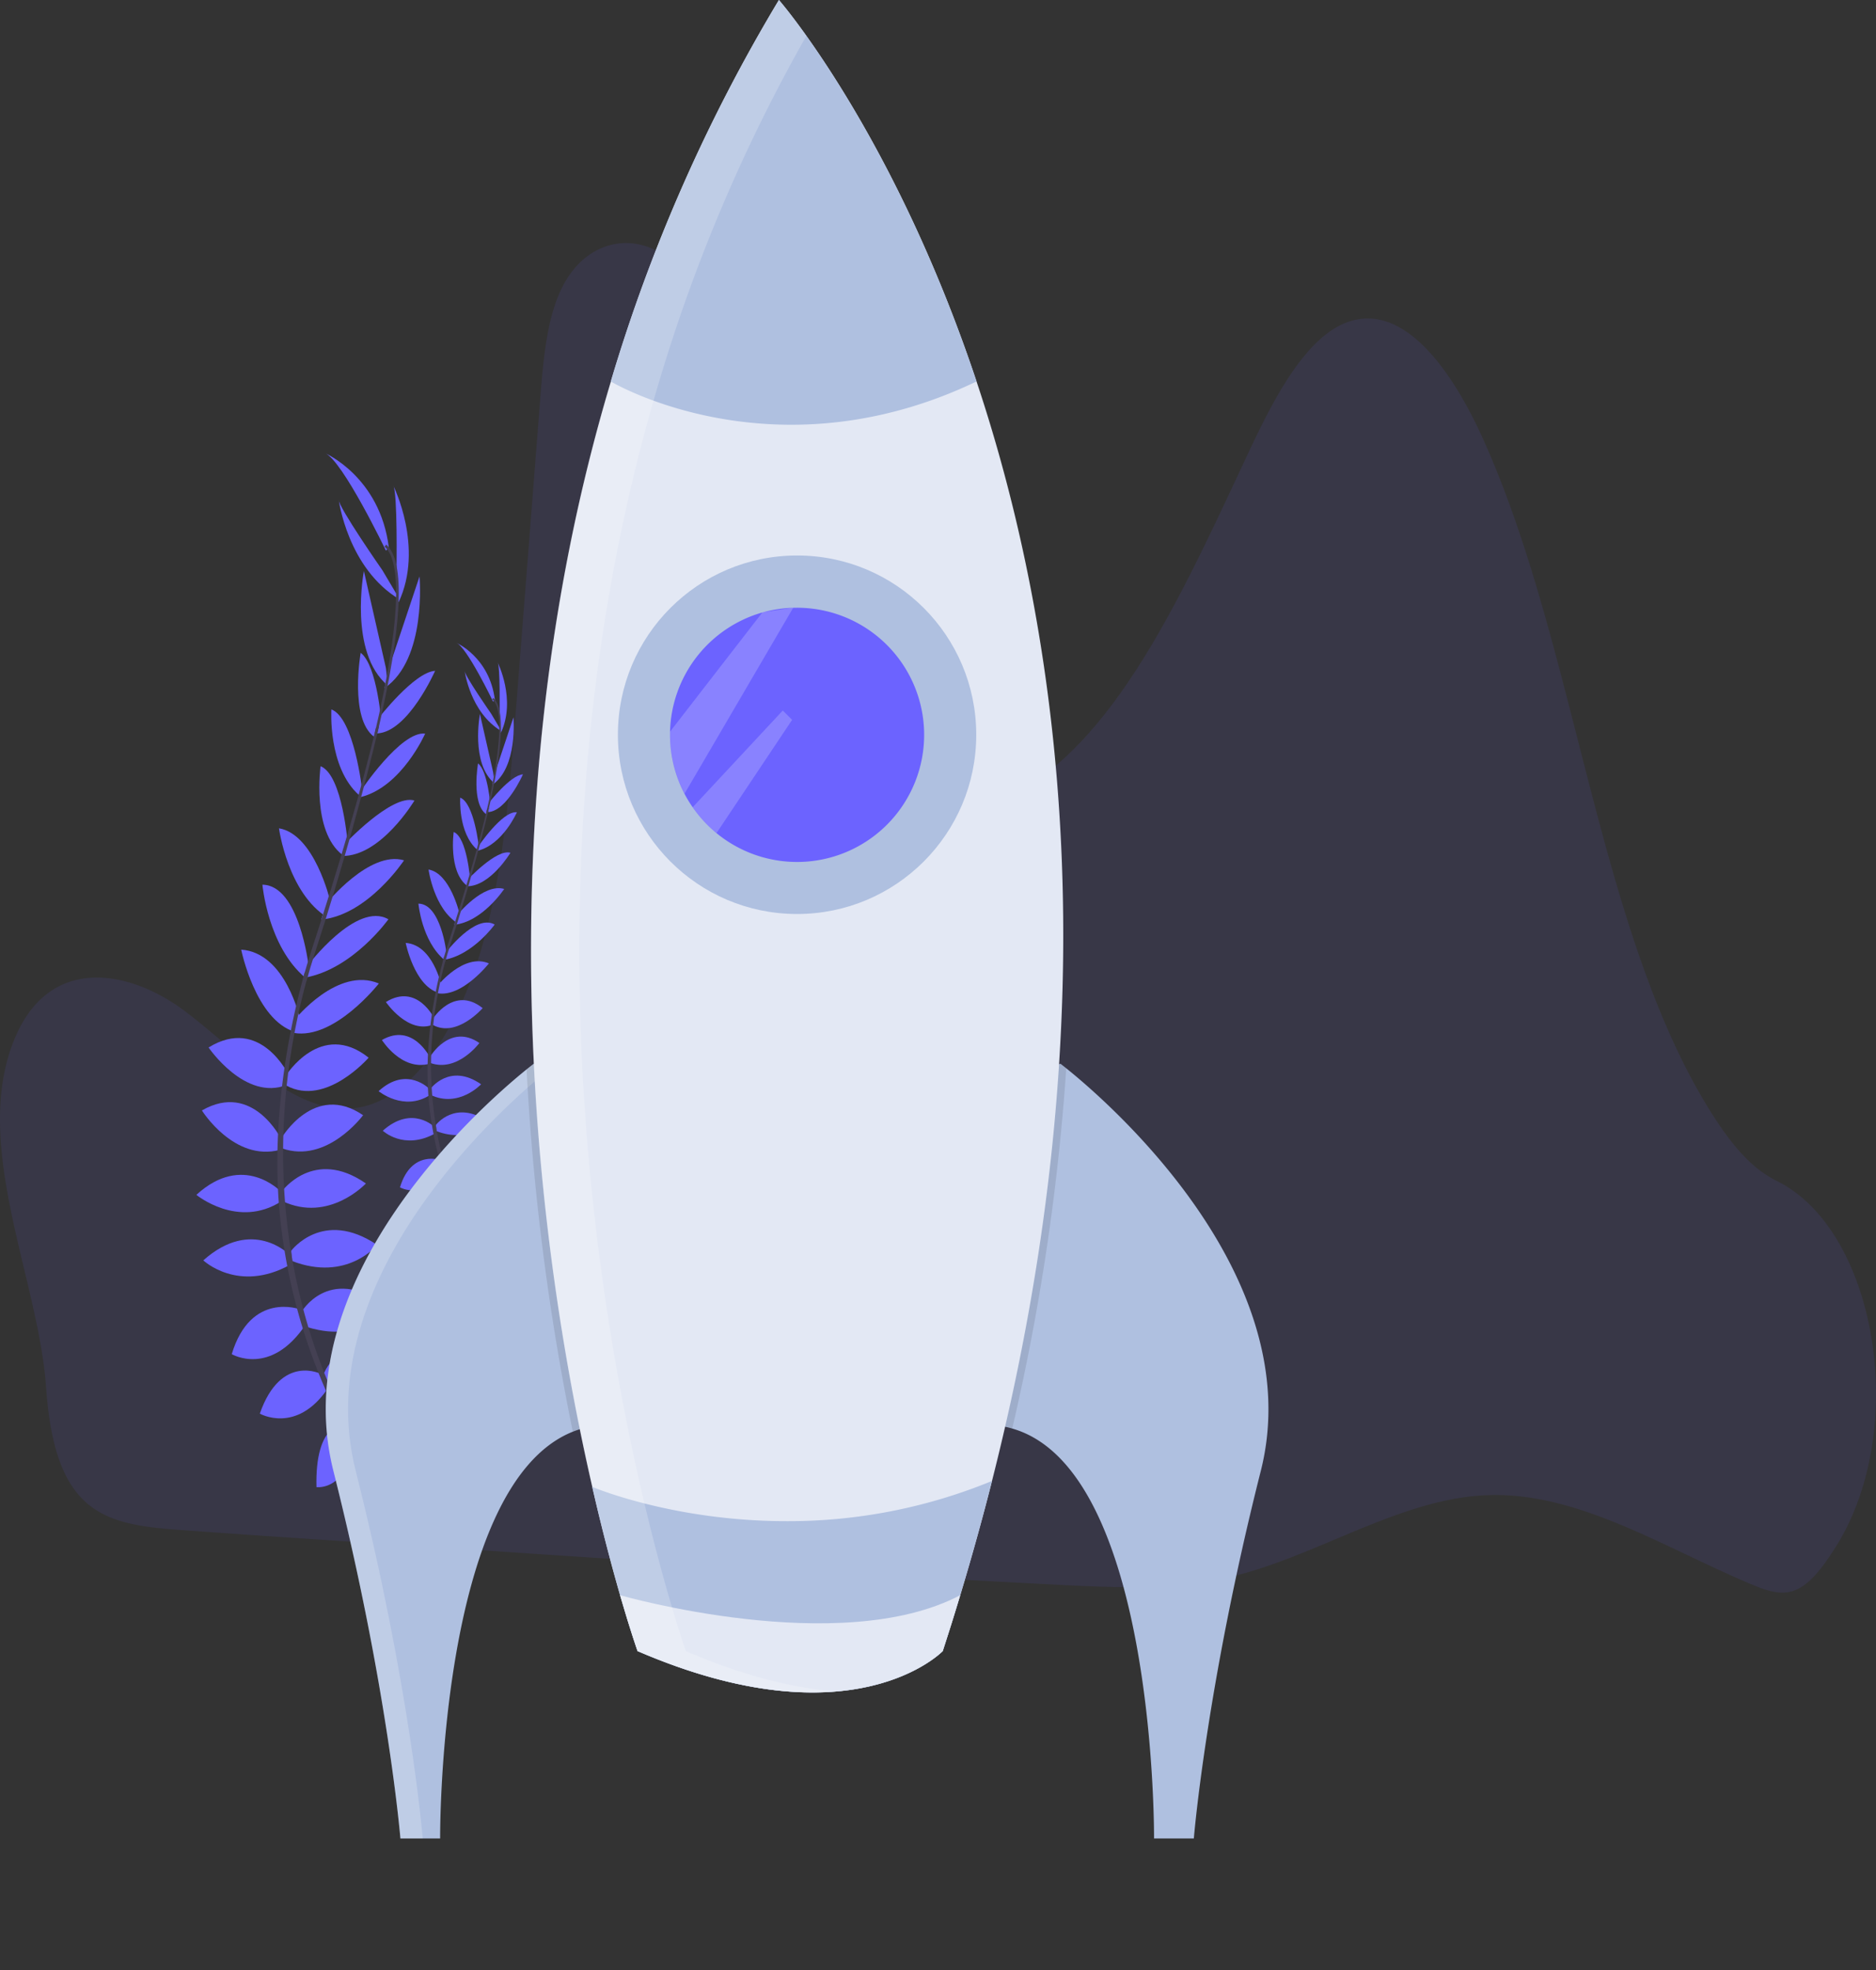
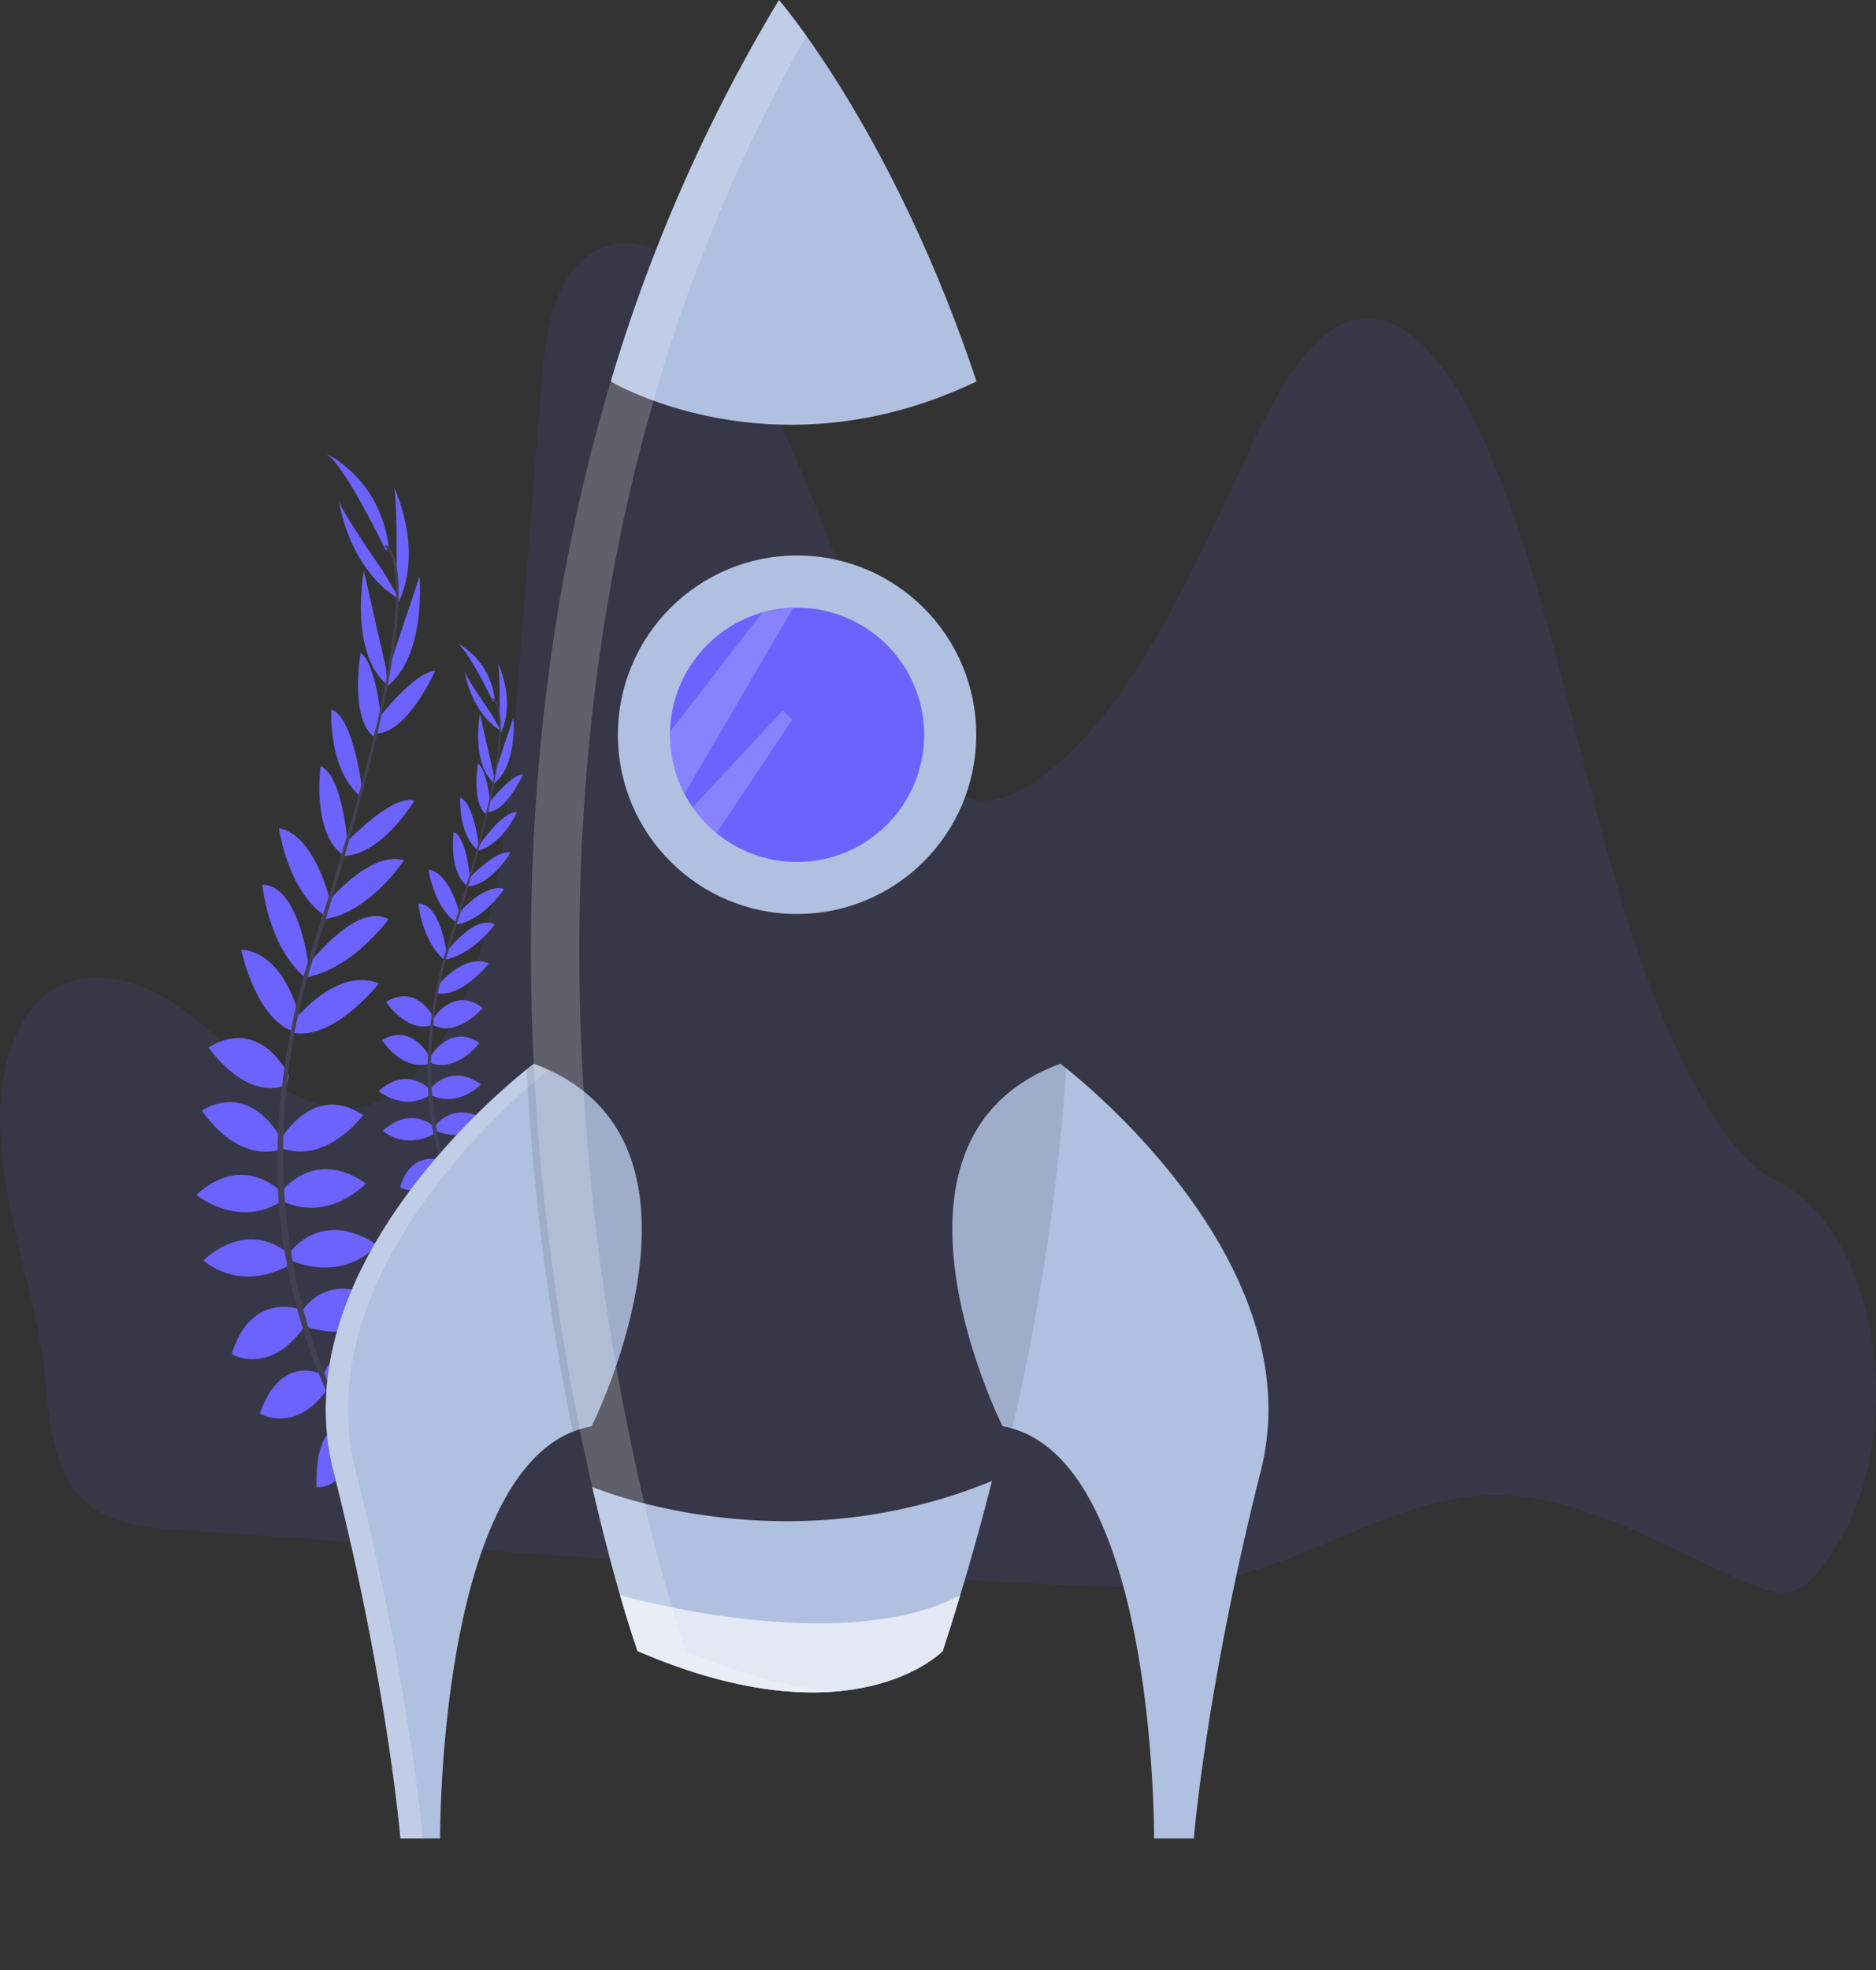
<svg xmlns="http://www.w3.org/2000/svg" xmlns:ns1="http://sodipodi.sourceforge.net/DTD/sodipodi-0.dtd" xmlns:ns2="http://www.inkscape.org/namespaces/inkscape" id="b759170a-51c3-4e2f-999d-77dec9fd6d11" data-name="Layer 1" width="750" height="787.27" viewBox="0 0 750 787.27" version="1.1" ns1:docname="undraw_maker_launch_crhe.svg" ns2:version="0.92.4 (5da689c313, 2019-01-14)">
  <rect x="0" y="0" width="750" height="787.27" fill="#333333" stroke="none" />
  <ns1:namedview pagecolor="#ffffff" bordercolor="#666666" borderopacity="1" objecttolerance="10" gridtolerance="10" guidetolerance="10" ns2:pageopacity="0" ns2:pageshadow="2" ns2:window-width="3440" ns2:window-height="1375" id="namedview322" showgrid="false" ns2:zoom="1.1990803" ns2:cx="773.69384" ns2:cy="413.15442" ns2:window-x="1920" ns2:window-y="0" ns2:window-maximized="1" ns2:current-layer="b759170a-51c3-4e2f-999d-77dec9fd6d11" />
  <defs id="defs9">
    <linearGradient id="c518dc33-18b9-48bc-b516-0f83ad79191e" x1="852.39" y1="835.88" x2="852.39" y2="338.33" gradientUnits="userSpaceOnUse">
      <stop offset="0" stop-color="gray" stop-opacity="0.25" id="stop2" />
      <stop offset="0.54" stop-color="gray" stop-opacity="0.12" id="stop4" />
      <stop offset="1" stop-color="gray" stop-opacity="0.1" id="stop6" />
    </linearGradient>
  </defs>
  <title id="title11">maker launch</title>
  <path d="m 6.106,414.46 c 14.053,-32.93 45.832,-27.19 68.368,-10 22.536,17.19 45.023,42.85 69.825,37.92 20.912,-4.16 38.06,-30.32 47.324,-60.5 9.264,-30.18 11.983,-64.21 14.59,-97.54 q 4.914,-62.81 9.822,-125.7 c 1.199,-15.33 2.614,-31.51 8.623,-43.64 7.94,-16 22.494,-20.92 34.944,-16.11 12.45,4.81 23.066,17.71 32.149,32.1 29.095,46.08 45.581,108.37 71.017,159.65 5.179,10.44 11.028,20.76 18.765,25.8 11.153,7.25 23.958,2.12 34.853,-5.95 35.55,-26.29 59.432,-79.94 82.902,-130 11.418,-24.33 25.338,-50.35 44.333,-53 19.985,-2.85 37.335,21.58 49.08,47.45 37.697,83.24 45.776,196.88 91.315,269.48 5.653,9 11.892,17.32 19.079,22.91 a 49.247,70.65 0 0 0 7.389,4.65 c 39.733,19.73 52.977,98.93 23.589,145.89 -0.634,1 -1.283,2 -1.938,3 -4.364,6.61 -9.306,12.86 -15.203,14.83 -5.486,1.82 -11.153,-0.28 -16.59,-2.55 -34.756,-14.55 -69.093,-36.79 -105.026,-35.71 -34.965,1 -68.131,24.17 -102.705,32.51 -23.247,5.61 -46.898,4.49 -70.403,3.28 q -117.427,-6.06 -234.806,-14.1 c -38.84,-2.56 -77.695,-5 -116.528,-7.85 C 40.952,609.05 21.894,604.14 18.423,554.33 15.384,510.71 -11.913,456.7 6.106,414.46 Z" id="path13" ns2:connector-curvature="0" style="opacity:0.1;fill:#6c63ff;stroke-width:0.835" />
  <path d="m 148.74,586.77 c 0,0 13.2,-3 21.85,5.87 0,0 -5.56,5 -18.64,-0.54 z" id="path17" ns2:connector-curvature="0" style="fill:#6c63ff" />
  <path d="m 147.28,586.64 c 0,0 -7.82,11.08 -2.86,22.45 0,0 6.76,-3.25 6.57,-17.45 z" id="path19" ns2:connector-curvature="0" style="fill:#6c63ff" />
  <path d="m 138.48,569.94 c 0,0 4.69,-10.15 27,2.12 0,0 -2.4,6.78 -11.88,6.88 -9.48,0.1 -12.32,-4.01 -15.12,-9 z" id="path21" ns2:connector-curvature="0" style="fill:#6c63ff" />
  <path d="m 137.06,569.32 c 0,0 -11.17,-0.52 -10.54,24.92 0,0 7.13,1 11.58,-7.38 4.45,-8.38 2.09,-12.71 -1.04,-17.54 z" id="path23" ns2:connector-curvature="0" style="fill:#6c63ff" />
  <path d="m 129.28,549.52 c 0,0 5,-17.68 28.47,-6.88 0,0 -4.1,16.19 -25.8,12.64 z" id="path25" ns2:connector-curvature="0" style="fill:#6c63ff" />
  <path d="m 120.57,524.18 c 0,0 10.58,-18.24 32.49,-3.44 0,0 -6.19,16.87 -30.29,9.55 z" id="path27" ns2:connector-curvature="0" style="fill:#6c63ff" />
  <path d="m 116.43,499.78 c 0,0 12.63,-16.95 34.36,-2.31 0,0 -12.06,14.94 -34.09,6.4 z" id="path29" ns2:connector-curvature="0" style="fill:#6c63ff" />
  <path d="m 112.69,476.06 c 0,0 12.76,-17.66 33.59,-3.15 0,0 -14.68,15.83 -33.33,7.07 z" id="path31" ns2:connector-curvature="0" style="fill:#6c63ff" />
  <path d="m 112.51,454.8 c 0,0 13.15,-22.53 32.65,-9.17 0,0 -14.42,19.57 -32.37,13.26 z" id="path33" ns2:connector-curvature="0" style="fill:#6c63ff" />
-   <path d="m 114.28,429.82 c 0,0 14,-22.4 33.09,-7.18 0,0 -17.1,19.75 -32.87,11.15 z" id="path35" ns2:connector-curvature="0" style="fill:#6c63ff" />
  <path d="m 117.91,407.36 c 0,0 17,-21.31 33.55,-14.37 0,0 -17.68,22.6 -34,19.76 z" id="path37" ns2:connector-curvature="0" style="fill:#6c63ff" />
  <path d="m 122.91,385.96 c 0,0 19.54,-26 32.37,-18.62 0,0 -14.31,20.09 -33.58,23.35 z" id="path39" ns2:connector-curvature="0" style="fill:#6c63ff" />
  <path d="m 130.53,361.02 c 0,0 17.17,-21.32 31,-17.24 0,0 -14.45,21.89 -33.1,23.68 z" id="path41" ns2:connector-curvature="0" style="fill:#6c63ff" />
  <path d="m 137.38,337.71 c 0,0 19.18,-20.6 28.31,-17.82 0,0 -13.35,22.36 -28.92,22.15 z" id="path43" ns2:connector-curvature="0" style="fill:#6c63ff" />
-   <path d="m 144.15,316.15 c 0,0 16.09,-24.15 25.82,-23 0,0 -9.31,21.19 -25.66,25.33 z" id="path45" ns2:connector-curvature="0" style="fill:#6c63ff" />
  <path d="m 151.14,287.24 c 0,0 14.39,-18.66 22.81,-19.18 0,0 -10.71,24.34 -23.07,25 z" id="path47" ns2:connector-curvature="0" style="fill:#6c63ff" />
  <path d="m 155.14,268.03 12.58,-37.69 c 0,0 3,33.1 -14,44.62 z" id="path49" ns2:connector-curvature="0" style="fill:#6c63ff" />
  <path d="m 158.53,227.17 c 0,0 0.44,-30.79 -1.33,-33.17 0,0 12.47,24.74 2.14,46.71 z" id="path51" ns2:connector-curvature="0" style="fill:#6c63ff" />
  <path d="m 128.64,549.15 c 0,0 -16.26,-8.62 -24.77,15.73 0,0 14.5,8.28 27,-9.81 z" id="path53" ns2:connector-curvature="0" style="fill:#6c63ff" />
  <path d="m 120,523.23 c 0,0 -19.72,-7.45 -27.35,17.88 0,0 15.47,9.15 29.51,-11.76 z" id="path55" ns2:connector-curvature="0" style="fill:#6c63ff" />
  <path d="m 115.64,501.31 c 0,0 -14.79,-15.11 -34.36,2.33 0,0 13.94,13.19 34.63,1.79 z" id="path57" ns2:connector-curvature="0" style="fill:#6c63ff" />
  <path d="m 112.22,476.1 c 0,0 -15,-15.81 -33.71,1.36 0,0 16.66,13.73 34,2.55 z" id="path59" ns2:connector-curvature="0" style="fill:#6c63ff" />
  <path d="m 112.55,455.4 c 0,0 -11.36,-23.47 -31.83,-11.67 0,0 12.86,20.63 31.24,15.74 z" id="path61" ns2:connector-curvature="0" style="fill:#6c63ff" />
  <path d="m 115.45,429.64 c 0,0 -11.33,-23.9 -32.06,-11.07 0,0 14.66,21.61 31.34,14.93 z" id="path63" ns2:connector-curvature="0" style="fill:#6c63ff" />
  <path d="m 119.98,407.34 c 0,0 -5.64,-26.65 -23.55,-27.87 0,0 5.68,28.13 21.51,32.88 z" id="path65" ns2:connector-curvature="0" style="fill:#6c63ff" />
  <path d="m 123.37,385.98 c 0,0 -3.67,-32.31 -18.46,-32.46 0,0 2.15,24.57 17.11,37.15 z" id="path67" ns2:connector-curvature="0" style="fill:#6c63ff" />
  <path d="m 132,359.99 c 0,0 -6.21,-26.66 -20.47,-29 0,0 3.5,26 19.53,35.72 z" id="path69" ns2:connector-curvature="0" style="fill:#6c63ff" />
  <path d="m 139.06,337.79 c 0,0 -2,-28.07 -10.9,-31.62 0,0 -3.61,25.78 8.65,35.38 z" id="path71" ns2:connector-curvature="0" style="fill:#6c63ff" />
  <path d="m 144.79,315.8 c 0,0 -3.15,-28.85 -12.31,-32.32 0,0 -1.5,23.09 11.1,34.3 z" id="path73" ns2:connector-curvature="0" style="fill:#6c63ff" />
  <path d="m 152.54,289.46 c 0,0 -1.64,-23.51 -8.35,-28.61 0,0 -4.58,26.19 5.35,33.56 z" id="path75" ns2:connector-curvature="0" style="fill:#6c63ff" />
  <path d="m 154.28,266.92 -8.8,-38.74 c 0,0 -6.23,32.64 9.57,45.78 z" id="path77" ns2:connector-curvature="0" style="fill:#6c63ff" />
  <path d="m 152.91,227.92 c 0,0 -17.63,-25.28 -17.49,-28.22 0,0 3.54,27.48 24.41,39.89 z" id="path79" ns2:connector-curvature="0" style="fill:#6c63ff" />
  <path d="m 154.28,220.03 c 0,0 -17.46,-36.39 -24.43,-39 0,0 22.09,9.43 25.61,37.8 z" id="path81" ns2:connector-curvature="0" style="fill:#6c63ff" />
  <path d="m 150.82,293.25 -1,-0.25 c 9.85,-42 11.24,-68.48 3.9,-74.56 l 0.68,-0.82 c 7.74,6.44 6.52,32.6 -3.58,75.63 z" id="path83" ns2:connector-curvature="0" style="fill:#444053" />
  <path d="m 122.54,391.91 -1.55,-0.43 c 1.09,-3.86 2.27,-7.79 3.53,-11.66 11,-33.72 20.14,-65 25.75,-88.94 l 1.27,-0.75 c -5.62,24 -14.51,56.43 -25.49,90.18 -1.25,3.86 -2.43,7.76 -3.51,11.6 z" id="path85" ns2:connector-curvature="0" style="fill:#444053" />
  <path d="m 169.59,616.31 c -0.22,-0.21 -22.22,-21.87 -39.12,-60.24 A 232.37,232.37 0 0 1 111.86,485.3 c -3,-30.53 1.1,-65.13 10,-96.9 l 1.28,1.32 c -20,71.31 -6.19,130.34 9.23,165.4 16.73,38 38.48,59.45 38.7,59.66 z" id="path87" ns2:connector-curvature="0" style="fill:#444053" />
  <path d="m 193.81,502.1 c 0,0 8,-1.83 13.22,3.55 0,0 -3.37,3 -11.27,-0.33 z" id="path89" ns2:connector-curvature="0" style="fill:#6c63ff" />
  <path d="m 192.94,502.03 c 0,0 -4.72,6.7 -1.72,13.57 0,0 4.08,-2 4,-10.55 z" id="path91" ns2:connector-curvature="0" style="fill:#6c63ff" />
-   <path d="m 187.62,491.92 c 0,0 2.83,-6.13 16.3,1.29 0,0 -1.45,4.09 -7.18,4.15 -5.73,0.06 -7.41,-2.42 -9.12,-5.44 z" id="path93" ns2:connector-curvature="0" style="fill:#6c63ff" />
  <path d="m 186.76,491.55 c 0,0 -6.76,-0.31 -6.38,15.06 0,0 4.31,0.6 7,-4.46 2.69,-5.06 1.27,-7.68 -0.62,-10.6 z" id="path95" ns2:connector-curvature="0" style="fill:#6c63ff" />
  <path d="m 182.03,479.58 c 0,0 3.07,-10.69 17.23,-4.18 0,0 -2.47,9.79 -15.59,7.64 z" id="path97" ns2:connector-curvature="0" style="fill:#6c63ff" />
  <path d="m 176.79,464.26 c 0,0 6.39,-11 19.64,-2.08 0,0 -3.75,10.2 -18.31,5.77 z" id="path99" ns2:connector-curvature="0" style="fill:#6c63ff" />
  <path d="m 174.28,449.51 c 0,0 7.64,-10.25 20.77,-1.4 0,0 -7.28,9 -20.6,3.87 z" id="path101" ns2:connector-curvature="0" style="fill:#6c63ff" />
  <path d="m 172.02,435.17 c 0,0 7.72,-10.68 20.31,-1.9 0,0 -8.87,9.57 -20.15,4.27 z" id="path103" ns2:connector-curvature="0" style="fill:#6c63ff" />
  <path d="m 171.92,422.31 c 0,0 8,-13.61 19.73,-5.54 0,0 -8.72,11.83 -19.57,8 z" id="path105" ns2:connector-curvature="0" style="fill:#6c63ff" />
  <path d="m 172.96,407.22 c 0,0 8.49,-13.55 20,-4.38 0,0 -10.34,11.94 -19.88,6.74 z" id="path107" ns2:connector-curvature="0" style="fill:#6c63ff" />
  <path d="m 175.18,393.64 c 0,0 10.27,-12.88 20.28,-8.68 0,0 -10.69,13.66 -20.53,11.94 z" id="path109" ns2:connector-curvature="0" style="fill:#6c63ff" />
  <path d="m 178.2,380.7 c 0,0 11.81,-15.71 19.57,-11.26 0,0 -8.65,12.15 -20.3,14.12 z" id="path111" ns2:connector-curvature="0" style="fill:#6c63ff" />
  <path d="m 182.81,365.64 c 0,0 10.38,-12.89 18.76,-10.42 0,0 -8.73,13.23 -20,14.31 z" id="path113" ns2:connector-curvature="0" style="fill:#6c63ff" />
  <path d="m 186.95,351.53 c 0,0 11.59,-12.45 17.11,-10.77 0,0 -8.06,13.51 -17.48,13.39 z" id="path115" ns2:connector-curvature="0" style="fill:#6c63ff" />
  <path d="m 191.04,338.5 c 0,0 9.73,-14.6 15.61,-13.92 0,0 -5.62,12.81 -15.51,15.32 z" id="path117" ns2:connector-curvature="0" style="fill:#6c63ff" />
  <path d="m 195.28,321.02 c 0,0 8.7,-11.28 13.79,-11.6 0,0 -6.48,14.72 -13.95,15.09 z" id="path119" ns2:connector-curvature="0" style="fill:#6c63ff" />
  <path d="m 197.69,309.4 7.59,-22.76 c 0,0 1.8,20 -8.49,27 z" id="path121" ns2:connector-curvature="0" style="fill:#6c63ff" />
  <path d="m 199.74,284.7 c 0,0 0.26,-18.61 -0.81,-20.05 0,0 7.54,14.95 1.29,28.24 z" id="path123" ns2:connector-curvature="0" style="fill:#6c63ff" />
  <path d="m 181.66,479.36 c 0,0 -9.82,-5.22 -15,9.5 0,0 8.77,5 16.33,-5.92 z" id="path125" ns2:connector-curvature="0" style="fill:#6c63ff" />
  <path d="m 176.45,463.64 c 0,0 -11.93,-4.5 -16.54,10.81 0,0 9.35,5.53 17.84,-7.1 z" id="path127" ns2:connector-curvature="0" style="fill:#6c63ff" />
  <path d="m 173.8,450.43 c 0,0 -8.93,-9.13 -20.77,1.4 0,0 8.43,8 20.94,1.08 z" id="path129" ns2:connector-curvature="0" style="fill:#6c63ff" />
  <path d="m 171.74,435.19 c 0,0 -9.07,-9.55 -20.38,0.83 0,0 10.07,8.29 20.54,1.54 z" id="path131" ns2:connector-curvature="0" style="fill:#6c63ff" />
  <path d="m 171.94,422.64 c 0,0 -6.87,-14.19 -19.25,-7.06 0,0 7.78,12.47 18.89,9.52 z" id="path133" ns2:connector-curvature="0" style="fill:#6c63ff" />
  <path d="m 173.69,407.09 c 0,0 -6.85,-14.45 -19.41,-6.69 0,0 8.86,13.07 18.95,9 z" id="path135" ns2:connector-curvature="0" style="fill:#6c63ff" />
-   <path d="m 176.43,393.64 c 0,0 -3.41,-16.12 -14.24,-16.85 0,0 3.43,17 13,19.87 z" id="path137" ns2:connector-curvature="0" style="fill:#6c63ff" />
  <path d="m 178.48,380.71 c 0,0 -2.2,-19.53 -11.2,-19.63 0,0 1.3,14.86 10.34,22.47 z" id="path139" ns2:connector-curvature="0" style="fill:#6c63ff" />
  <path d="m 183.69,365 c 0,0 -3.75,-16.12 -12.37,-17.54 0,0 2.12,15.71 11.81,21.59 z" id="path141" ns2:connector-curvature="0" style="fill:#6c63ff" />
  <path d="m 187.96,351.58 c 0,0 -1.23,-17 -6.58,-19.12 0,0 -2.19,15.59 5.22,21.39 z" id="path143" ns2:connector-curvature="0" style="fill:#6c63ff" />
  <path d="m 191.43,338.28 c 0,0 -1.9,-17.44 -7.44,-19.54 0,0 -0.91,14 6.71,20.74 z" id="path145" ns2:connector-curvature="0" style="fill:#6c63ff" />
  <path d="m 196.11,322.36 c 0,0 -1,-14.21 -5,-17.3 0,0 -2.77,15.84 3.23,20.29 z" id="path147" ns2:connector-curvature="0" style="fill:#6c63ff" />
  <path d="m 197.19,308.73 -5.32,-23.42 c 0,0 -3.77,19.74 5.78,27.68 z" id="path149" ns2:connector-curvature="0" style="fill:#6c63ff" />
  <path d="m 196.34,285.16 c 0,0 -10.65,-15.27 -10.57,-17.06 0,0 2.13,16.61 14.75,24.11 z" id="path151" ns2:connector-curvature="0" style="fill:#6c63ff" />
  <path d="m 197.14,280.38 c 0,0 -10.56,-22 -14.77,-23.55 0,0 13.36,5.7 15.48,22.86 z" id="path153" ns2:connector-curvature="0" style="fill:#6c63ff" />
  <path d="m 195.07,324.64 -0.63,-0.15 c 6,-25.39 6.8,-41.4 2.36,-45.07 l 0.41,-0.5 c 4.71,3.9 3.97,19.72 -2.14,45.72 z" id="path155" ns2:connector-curvature="0" style="fill:#444053" />
  <path d="m 177.98,384.3 -0.94,-0.27 c 0.66,-2.33 1.38,-4.7 2.14,-7 6.63,-20.39 12.17,-39.3 15.56,-53.77 l 0.77,-0.46 c -3.4,14.5 -8.77,34.12 -15.41,54.53 -0.76,2.31 -1.47,4.64 -2.12,6.97 z" id="path157" ns2:connector-curvature="0" style="fill:#444053" />
  <path d="m 206.42,519.96 c -0.13,-0.13 -13.43,-13.22 -23.65,-36.42 a 140.72,140.72 0 0 1 -11.25,-42.78 c -1.83,-18.46 0.67,-39.38 6.06,-58.59 l 0.77,0.8 c -12.09,43.11 -3.74,78.8 5.58,100 10.12,23 23.26,35.93 23.4,36.06 z" id="path159" ns2:connector-curvature="0" style="fill:#444053" />
  <path d="m 236.5,569.96 a 38.24,38.24 0 0 0 -7.5,2.14 c -53.94,21.54 -53.04,162.54 -53.04,162.54 h -15.88 c 0,0 -5,-60.51 -26.79,-146.84 -19.63,-77.67 60.88,-147.28 77.23,-160.48 1.84,-1.47 2.86,-2.25 2.86,-2.25 81.09,29.8 23.12,144.89 23.12,144.89 z" id="path161" ns2:connector-curvature="0" style="fill:#afc0e0" />
  <path d="m 219.28,427.52 c -1.87,-0.86 -3.8,-1.68 -5.85,-2.43 0,0 -1,0.78 -2.86,2.25 -16.35,13.2 -96.86,82.81 -77.23,160.48 21.79,86.33 26.74,146.82 26.74,146.82 h 8.93 c 0,0 -4.95,-60.51 -26.79,-146.84 -19.55,-77.31 60.18,-146.66 77.06,-160.28 z" id="path163" ns2:connector-curvature="0" style="opacity:0.2;fill:#ffffff" />
  <path d="m 504.04,587.82 c -21.84,86.33 -26.76,146.82 -26.76,146.82 h -15.91 c 0,0 1,-147.36 -56.73,-163.81 a 31.53,31.53 0 0 0 -3.81,-0.89 c 0,0 -58,-115.09 23.12,-144.87 0,0 0.82,0.61 2.3,1.8 15.03,12.03 97.64,82.38 77.79,160.95 z" id="path165" ns2:connector-curvature="0" style="fill:#afc0e0" />
  <path d="M 236.5,569.96 A 38.24,38.24 0 0 0 229,572.1 979.21,979.21 0 0 1 210.52,427.34 c 1.84,-1.47 2.86,-2.25 2.86,-2.25 81.09,29.78 23.12,144.87 23.12,144.87 z" id="path167" ns2:connector-curvature="0" style="opacity:0.1" />
  <path d="m 426.28,426.89 a 901,901 0 0 1 -21.61,144 31.53,31.53 0 0 0 -3.81,-0.89 c 0,0 -58,-115.09 23.12,-144.87 -0.03,-0.04 0.79,0.57 2.3,1.76 z" id="path169" ns2:connector-curvature="0" style="opacity:0.1" />
-   <path d="m 396.59,591.78 q -8.4,33.14 -19.69,68 c 0,0 -35.72,37.21 -122,0 0,0 -8.62,-24.3 -18.1,-65.61 -20.87,-90.83 -45.9,-263.92 7.43,-441.71 A 661.75,661.75 0 0 1 311.41,0 c 0,0 45.56,52.31 79,152.43 33.44,100.12 54.72,248.07 6.18,439.35 z" id="path171" ns2:connector-curvature="0" style="fill:#e3e8f4" />
  <circle cx="318.66" cy="293.6" r="71.63" id="circle173" style="fill:#afc0e0" />
  <path d="m 369.46,293.64 a 50.8,50.8 0 0 1 -83,39.29 51.33,51.33 0 0 1 -9.52,-10.33 50,50 0 0 1 -3.28,-5.39 50.7,50.7 0 0 1 -5.79,-23.57 c 0,-0.41 0,-0.81 0,-1.21 a 50.86,50.86 0 0 1 37,-47.72 52.53,52.53 0 0 1 12.24,-1.86 h 1.52 a 50.8,50.8 0 0 1 50.83,50.79 z" id="path175" ns2:connector-curvature="0" style="fill:#6c63ff" />
  <path d="m 390.4,152.43 c -81.27,38.91 -146.22,0 -146.22,0 A 661.75,661.75 0 0 1 311.41,0 c 0,0 45.56,52.31 78.99,152.43 z" id="path177" ns2:connector-curvature="0" style="fill:#afc0e0" />
  <path d="m 396.59,591.78 q -5.7,22.44 -12.7,45.65 -3.32,11.07 -7,22.32 c 0,0 -35.72,37.21 -122,0 0,0 -2.8,-7.89 -7,-22.32 -3.14,-10.9 -7.05,-25.51 -11.13,-43.29 0,0 32.12,13.71 77.71,13.71 a 214.11,214.11 0 0 0 82.12,-16.07 z" id="path179" ns2:connector-curvature="0" style="fill:#afc0e0" />
  <path d="m 383.89,637.43 q -3.32,11.07 -7,22.32 c 0,0 -35.72,37.21 -122,0 0,0 -2.8,-7.89 -7,-22.32 -0.01,0 87.93,25.3 136,0 z" id="path181" ns2:connector-curvature="0" style="fill:#e3e8f4" />
  <path d="m 304.9,244.64 -0.11,0.08 -36.9,47.64 c 0,0.4 0,0.8 0,1.21 a 50.7,50.7 0 0 0 5.79,23.57 l 43.48,-74.36 z" id="path183" ns2:connector-curvature="0" style="opacity:0.2;fill:#ffffff" />
  <path d="m 316.68,287.64 -30.22,45.25 a 51.33,51.33 0 0 1 -9.52,-10.33 l 36,-38.64 z" id="path185" ns2:connector-curvature="0" style="opacity:0.2;fill:#ffffff" />
  <path d="m 274.2,659.76 c 0,0 -8.62,-24.31 -18.1,-65.61 -20.87,-90.84 -45.9,-263.93 7.43,-441.72 A 664.18,664.18 0 0 1 322.38,14.34 c -6.77,-9.49 -11,-14.33 -11,-14.33 a 661.68,661.68 0 0 0 -67.2,152.42 c -53.33,177.79 -28.3,350.88 -7.43,441.72 9.48,41.3 18.1,65.61 18.1,65.61 34.09,14.69 60.28,17.77 79.5,16.13 -16.42,-1.25 -36.36,-5.88 -60.15,-16.13 z" id="path187" ns2:connector-curvature="0" style="opacity:0.2;fill:#ffffff" />
</svg>